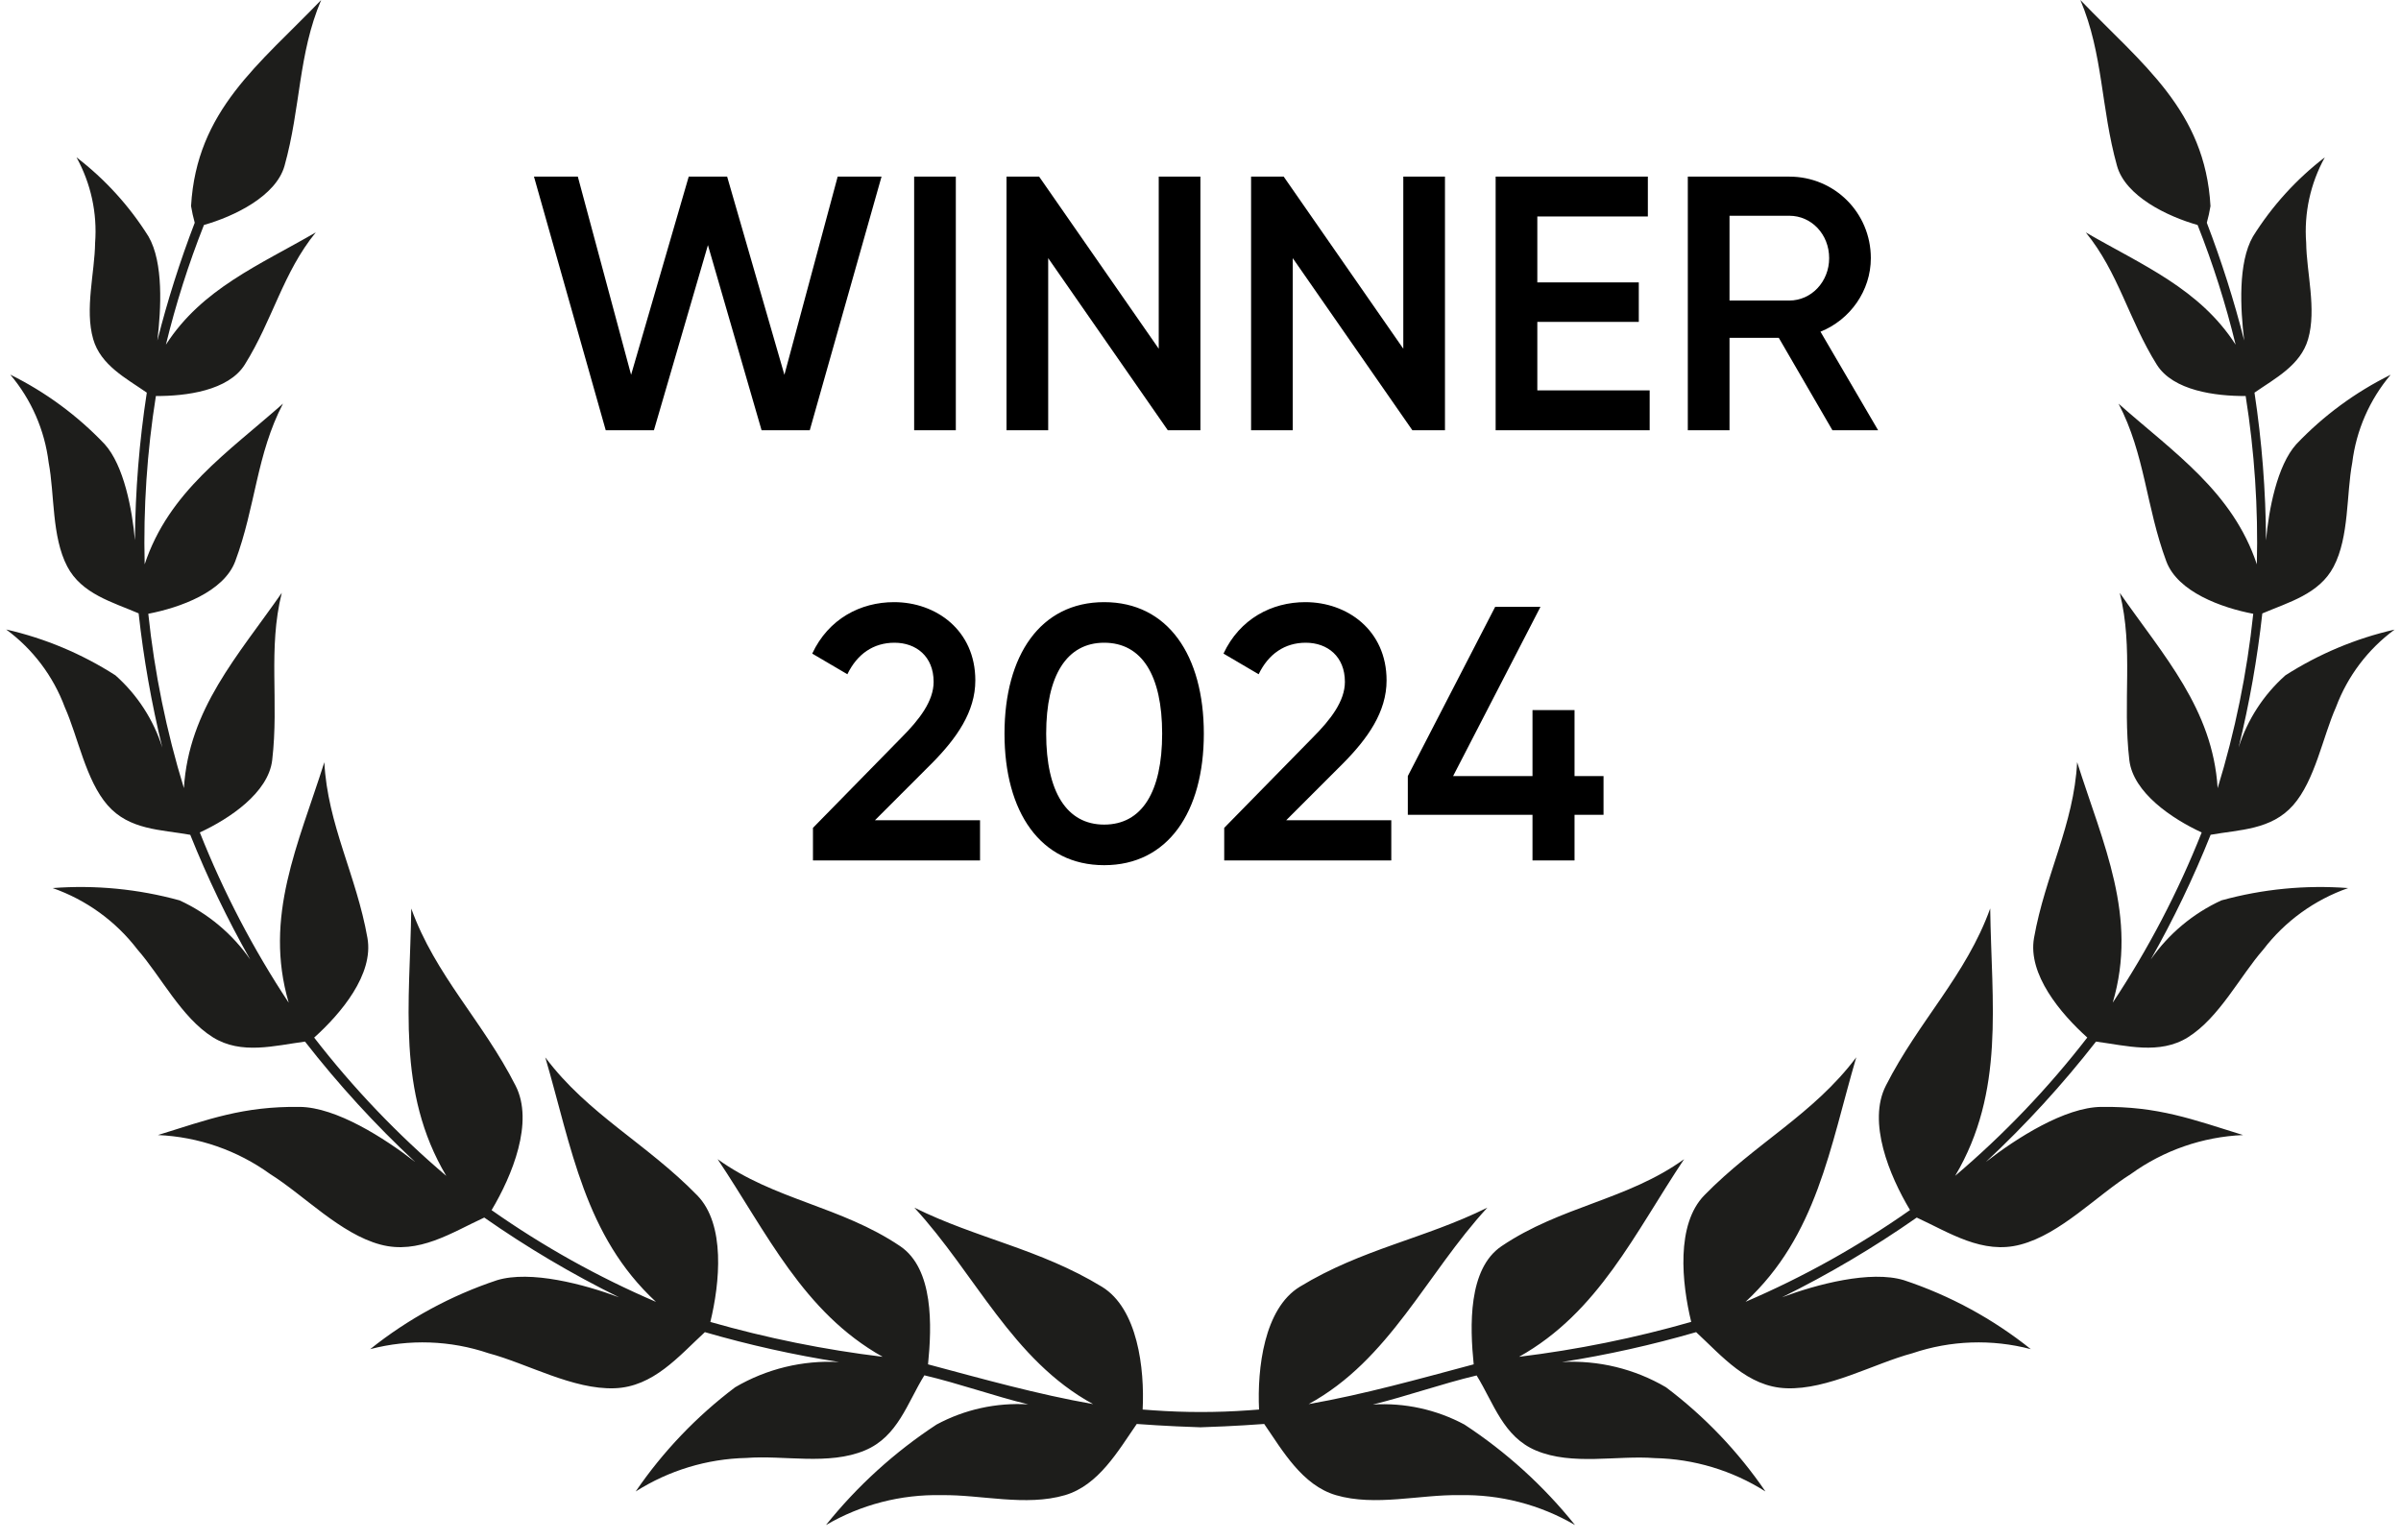
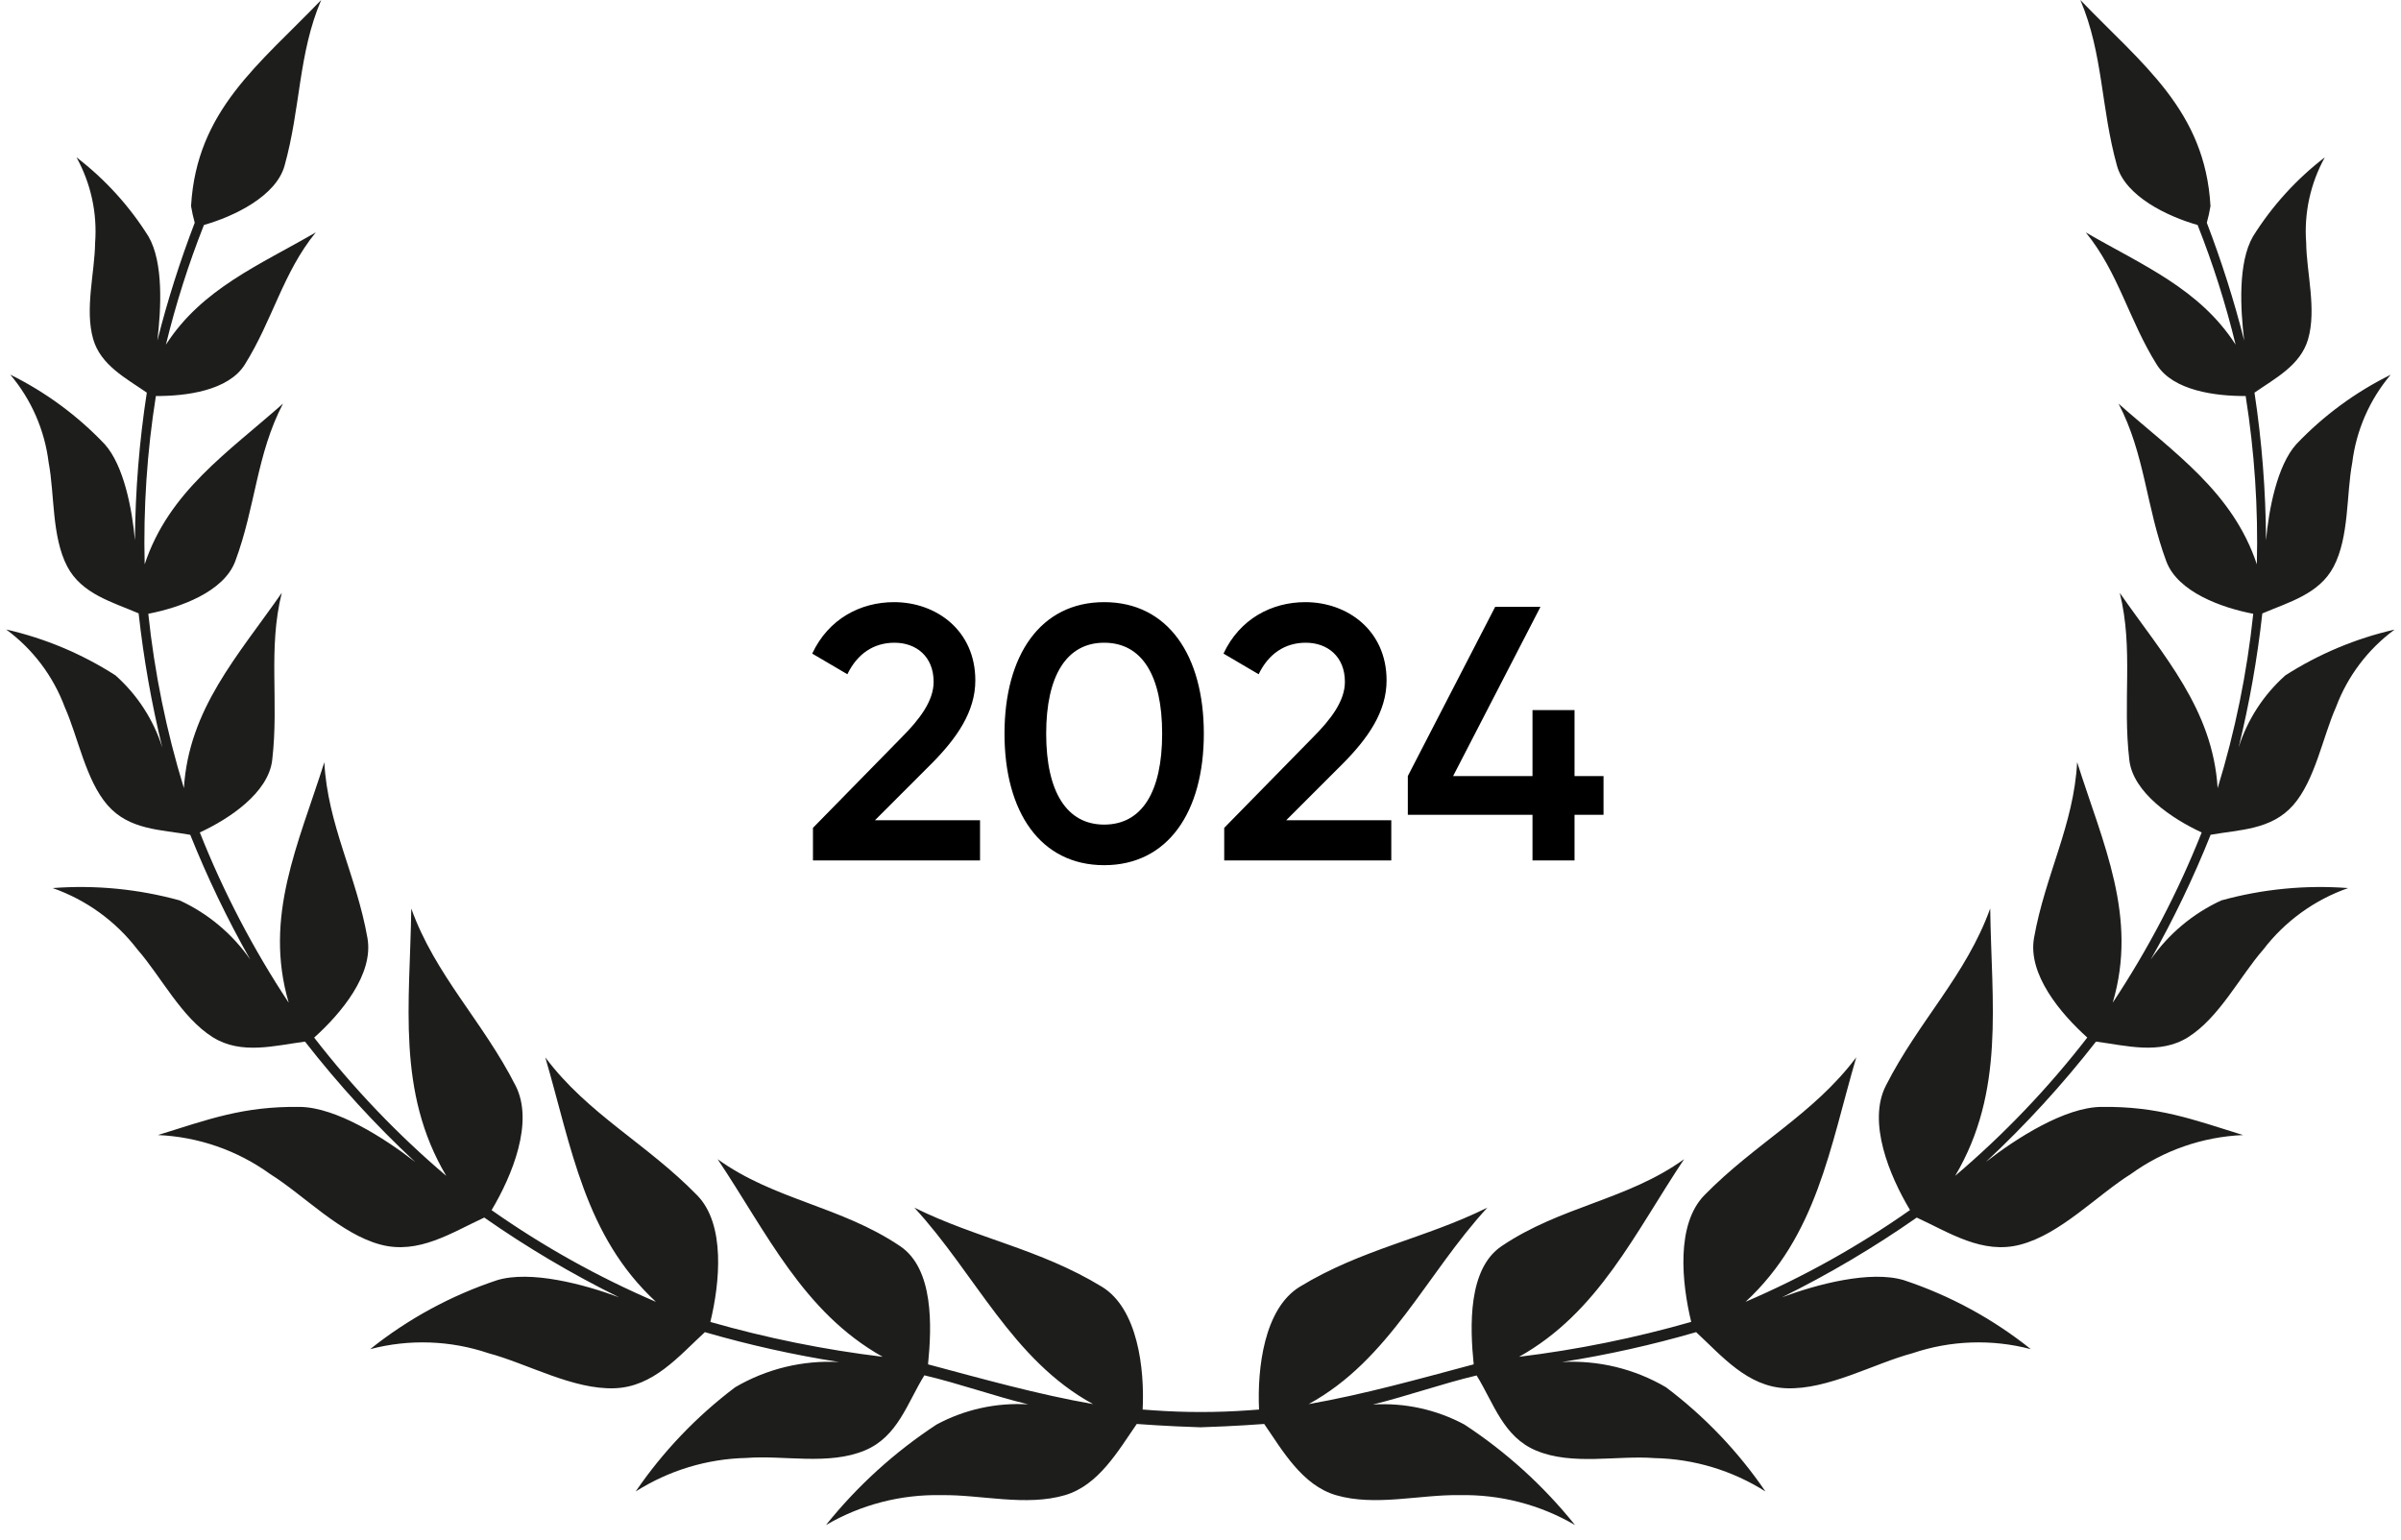
<svg xmlns="http://www.w3.org/2000/svg" width="106" height="68" viewBox="0 0 106 68" fill="none">
  <path fill-rule="evenodd" clip-rule="evenodd" d="M97.595 36.867C96.839 38.76 95.956 40.6 94.952 42.374C95.74 41.241 96.817 40.34 98.07 39.763C99.89 39.261 101.784 39.077 103.667 39.219C102.179 39.74 100.877 40.684 99.919 41.936C98.891 43.109 97.982 44.94 96.594 45.809C95.342 46.59 93.873 46.174 92.535 45.999C91.057 47.895 89.432 49.671 87.675 51.312C89.031 50.257 91.161 48.9 92.765 48.883C95.278 48.85 96.8 49.436 99.028 50.126C97.245 50.203 95.523 50.801 94.076 51.846C92.579 52.784 90.976 54.497 89.204 54.963C87.526 55.414 86.059 54.433 84.621 53.77C82.73 55.093 80.741 56.27 78.672 57.291C80.219 56.713 82.577 56.089 84.055 56.536C86.088 57.211 87.985 58.242 89.657 59.581C87.935 59.128 86.117 59.191 84.43 59.762C82.725 60.218 80.702 61.379 78.863 61.308C77.151 61.247 76.026 59.889 74.881 58.83C72.936 59.395 70.956 59.836 68.955 60.15C70.563 60.061 72.161 60.449 73.55 61.264C75.255 62.548 76.738 64.103 77.941 65.866C76.476 64.937 74.784 64.428 73.049 64.393C71.394 64.263 69.417 64.732 67.817 64.06C66.365 63.453 65.948 61.969 65.191 60.743C63.666 61.104 62.132 61.652 60.608 62.027C62.012 61.94 63.412 62.246 64.652 62.911C66.502 64.125 68.15 65.622 69.534 67.349C67.986 66.445 66.218 65.988 64.426 66.029C62.701 65.997 60.711 66.537 58.979 66.029C57.497 65.593 56.632 64.08 55.812 62.885C55.21 62.929 54.635 62.964 54.068 62.99C53.708 63.007 53.352 63.019 52.999 63.032C52.646 63.019 52.293 63.007 51.931 62.99C51.366 62.964 50.789 62.929 50.186 62.885C49.365 64.072 48.501 65.592 47.019 66.029C45.287 66.537 43.295 66 41.572 66.029C39.78 65.988 38.012 66.445 36.465 67.349C37.849 65.622 39.496 64.125 41.347 62.911C42.586 62.243 43.987 61.935 45.392 62.02C43.867 61.646 42.338 61.097 40.809 60.737C40.052 61.961 39.636 63.448 38.183 64.053C36.583 64.725 34.607 64.256 32.951 64.386C31.217 64.424 29.527 64.937 28.064 65.867C29.268 64.104 30.751 62.55 32.455 61.265C33.843 60.45 35.439 60.063 37.045 60.15C35.044 59.836 33.064 59.395 31.119 58.83C29.97 59.889 28.846 61.247 27.137 61.308C25.3 61.378 23.279 60.217 21.57 59.762C19.883 59.191 18.066 59.128 16.343 59.581C18.015 58.243 19.912 57.212 21.945 56.536C23.424 56.088 25.781 56.713 27.328 57.291C25.259 56.27 23.27 55.093 21.379 53.77C19.939 54.434 18.479 55.414 16.796 54.963C15.029 54.493 13.421 52.783 11.924 51.846C10.477 50.801 8.755 50.203 6.972 50.126C9.201 49.435 10.722 48.85 13.235 48.883C14.845 48.9 16.97 50.257 18.325 51.312C16.567 49.672 14.942 47.895 13.465 45.999C12.125 46.176 10.655 46.592 9.398 45.809C8.009 44.939 7.101 43.109 6.071 41.936C5.114 40.684 3.811 39.74 2.324 39.219C4.209 39.076 6.106 39.26 7.929 39.763C9.182 40.339 10.259 41.241 11.046 42.374C10.042 40.6 9.158 38.76 8.4 36.867C7.107 36.634 5.71 36.661 4.749 35.559C3.787 34.458 3.443 32.535 2.86 31.23C2.35 29.859 1.451 28.667 0.273 27.799C1.986 28.19 3.618 28.875 5.096 29.824C6.06 30.68 6.775 31.781 7.165 33.011C6.689 31.061 6.339 29.082 6.12 27.087C4.971 26.592 3.604 26.232 2.969 25.017C2.278 23.697 2.414 21.831 2.148 20.427C1.973 18.996 1.384 17.647 0.454 16.545C2.012 17.314 3.421 18.352 4.618 19.612C5.47 20.552 5.837 22.506 5.957 23.858C5.974 21.676 6.149 19.497 6.481 17.34C5.572 16.708 4.447 16.132 4.114 14.976C3.735 13.656 4.184 12.03 4.199 10.726C4.299 9.414 4.013 8.1 3.377 6.948C4.638 7.914 5.715 9.099 6.558 10.446C7.224 11.6 7.113 13.638 6.947 15.041C7.394 13.275 7.945 11.537 8.597 9.837C8.53 9.595 8.476 9.349 8.435 9.101C8.678 4.865 11.448 2.845 14.179 0C13.162 2.398 13.28 4.75 12.562 7.321C12.188 8.661 10.341 9.555 9.004 9.935C8.323 11.656 7.762 13.423 7.325 15.221C8.916 12.747 11.46 11.703 13.941 10.263C12.491 12.042 12.043 14.123 10.806 16.102C10.083 17.256 8.207 17.496 6.882 17.489C6.491 19.946 6.325 22.433 6.387 24.921C7.453 21.71 10.042 19.997 12.494 17.825C11.325 20.058 11.284 22.377 10.385 24.789C9.876 26.144 7.942 26.836 6.547 27.105C6.822 29.717 7.348 32.296 8.119 34.806C8.338 31.303 10.505 28.964 12.44 26.181C11.822 28.669 12.322 30.964 12.017 33.571C11.847 35.011 10.123 36.162 8.822 36.762C9.867 39.398 11.182 41.918 12.746 44.282C11.632 40.478 13.17 37.294 14.319 33.661C14.461 36.419 15.733 38.648 16.222 41.422C16.508 43.031 15.053 44.758 13.87 45.823C15.597 48.056 17.551 50.102 19.702 51.929C17.493 48.201 18.1 44.304 18.157 40.123C19.223 43.083 21.307 45.082 22.763 47.947C23.584 49.557 22.611 51.918 21.703 53.442C23.975 55.04 26.407 56.398 28.96 57.493C25.808 54.577 25.239 50.681 24.074 46.697C25.961 49.215 28.538 50.488 30.78 52.788C32.037 54.074 31.78 56.656 31.361 58.38C33.852 59.093 36.396 59.608 38.968 59.919C35.459 57.955 33.857 54.441 31.682 51.192C34.188 53 37.109 53.26 39.74 55.033C41.225 56.035 41.142 58.568 40.971 60.252C43.405 60.902 45.781 61.572 48.257 62.008C44.684 60.06 43.069 56.265 40.367 53.332C43.145 54.707 45.893 55.147 48.648 56.826C50.226 57.788 50.537 60.438 50.446 62.248L50.934 62.284C52.32 62.382 53.712 62.382 55.098 62.284L55.585 62.248C55.5 60.438 55.805 57.788 57.383 56.826C60.139 55.147 62.89 54.708 65.664 53.332C62.962 56.27 61.349 60.058 57.774 62.008C60.248 61.573 62.628 60.901 65.061 60.252C64.891 58.567 64.807 56.033 66.291 55.033C68.918 53.26 71.843 52.999 74.35 51.192C72.177 54.445 70.575 57.958 67.063 59.919C69.633 59.606 72.175 59.09 74.664 58.377C74.245 56.655 73.986 54.073 75.244 52.785C77.488 50.488 80.064 49.212 81.951 46.693C80.784 50.675 80.216 54.573 77.064 57.49C79.618 56.394 82.05 55.036 84.324 53.438C83.41 51.913 82.437 49.55 83.258 47.944C84.713 45.078 86.798 43.08 87.864 40.12C87.92 44.304 88.525 48.196 86.318 51.926C88.469 50.099 90.424 48.052 92.15 45.82C90.964 44.754 89.514 43.024 89.799 41.418C90.291 38.645 91.559 36.419 91.702 33.658C92.851 37.29 94.392 40.475 93.274 44.279C94.84 41.916 96.156 39.397 97.201 36.763C95.901 36.163 94.178 35.009 94.007 33.572C93.699 30.964 94.2 28.67 93.584 26.182C95.519 28.964 97.686 31.307 97.905 34.807C98.676 32.297 99.202 29.718 99.477 27.106C98.083 26.841 96.143 26.143 95.639 24.79C94.742 22.377 94.699 20.059 93.53 17.826C95.982 19.998 98.566 21.714 99.636 24.922C99.698 22.434 99.533 19.947 99.142 17.489C97.817 17.496 95.941 17.257 95.218 16.103C93.981 14.124 93.53 12.036 92.083 10.264C94.564 11.704 97.109 12.745 98.699 15.222C98.262 13.424 97.701 11.657 97.02 9.936C95.681 9.556 93.834 8.665 93.462 7.322C92.744 4.75 92.859 2.399 91.845 0.001C94.577 2.847 97.352 4.87 97.589 9.102C97.548 9.35 97.494 9.596 97.427 9.838C98.078 11.537 98.629 13.273 99.077 15.037C98.908 13.636 98.798 11.598 99.465 10.443C100.305 9.098 101.379 7.914 102.637 6.948C102 8.1 101.714 9.414 101.814 10.726C101.829 12.03 102.28 13.655 101.899 14.976C101.568 16.132 100.441 16.708 99.532 17.34C99.859 19.5 100.029 21.68 100.041 23.864C100.161 22.509 100.529 20.56 101.378 19.617C102.575 18.357 103.985 17.319 105.543 16.55C104.613 17.652 104.024 19.001 103.848 20.432C103.583 21.835 103.719 23.702 103.027 25.023C102.393 26.238 101.029 26.597 99.877 27.091C99.657 29.085 99.308 31.063 98.831 33.011C99.219 31.783 99.933 30.682 100.896 29.825C102.374 28.878 104.006 28.194 105.718 27.804C104.54 28.67 103.641 29.861 103.129 31.23C102.546 32.541 102.205 34.464 101.238 35.56C100.27 36.656 98.878 36.635 97.586 36.867" fill="#1D1D1B" />
-   <path d="M26.742 19L23.574 7.8H25.51L27.862 16.552L30.406 7.8H32.102L34.63 16.552L36.982 7.8H38.918L35.75 19H33.622L31.254 10.824L28.87 19H26.742ZM40.358 7.8H42.198V19H40.358V7.8ZM51.156 7.8H52.996V19H51.556L46.276 11.4V19H44.436V7.8H45.876L51.156 15.4V7.8ZM61.953 7.8H63.793V19H62.353L57.073 11.4V19H55.233V7.8H56.673L61.953 15.4V7.8ZM67.87 17.24H72.83V19H66.03V7.8H72.75V9.56H67.87V12.472H72.35V14.216H67.87V17.24ZM80.898 19L78.531 14.92H76.355V19H74.514V7.8H78.995C80.995 7.8 82.594 9.4 82.594 11.4C82.594 12.84 81.683 14.12 80.371 14.648L82.915 19H80.898ZM76.355 9.528V13.272H78.995C79.971 13.272 80.754 12.44 80.754 11.4C80.754 10.344 79.971 9.528 78.995 9.528H76.355Z" fill="black" />
  <path d="M35.891 38V36.56L39.794 32.576C40.594 31.776 41.218 30.96 41.218 30.112C41.218 28.992 40.45 28.384 39.49 28.384C38.562 28.384 37.843 28.88 37.41 29.776L35.858 28.864C36.578 27.328 37.986 26.592 39.474 26.592C41.315 26.592 43.059 27.824 43.059 30.048C43.059 31.44 42.227 32.608 41.154 33.696L38.627 36.224H43.267V38H35.891ZM48.747 38.208C45.931 38.208 44.347 35.856 44.347 32.4C44.347 28.944 45.931 26.592 48.747 26.592C51.563 26.592 53.147 28.944 53.147 32.4C53.147 35.856 51.563 38.208 48.747 38.208ZM48.747 36.416C50.411 36.416 51.307 34.976 51.307 32.4C51.307 29.824 50.411 28.384 48.747 28.384C47.099 28.384 46.187 29.824 46.187 32.4C46.187 34.976 47.099 36.416 48.747 36.416ZM54.047 38V36.56L57.951 32.576C58.751 31.776 59.375 30.96 59.375 30.112C59.375 28.992 58.607 28.384 57.647 28.384C56.719 28.384 55.999 28.88 55.567 29.776L54.015 28.864C54.735 27.328 56.143 26.592 57.631 26.592C59.471 26.592 61.215 27.824 61.215 30.048C61.215 31.44 60.383 32.608 59.311 33.696L56.783 36.224H61.423V38H54.047ZM70.793 34.272V35.984H69.513V38H67.657V35.984H62.153V34.272L66.009 26.8H68.009L64.153 34.272H67.657V31.36H69.513V34.272H70.793Z" fill="black" />
</svg>